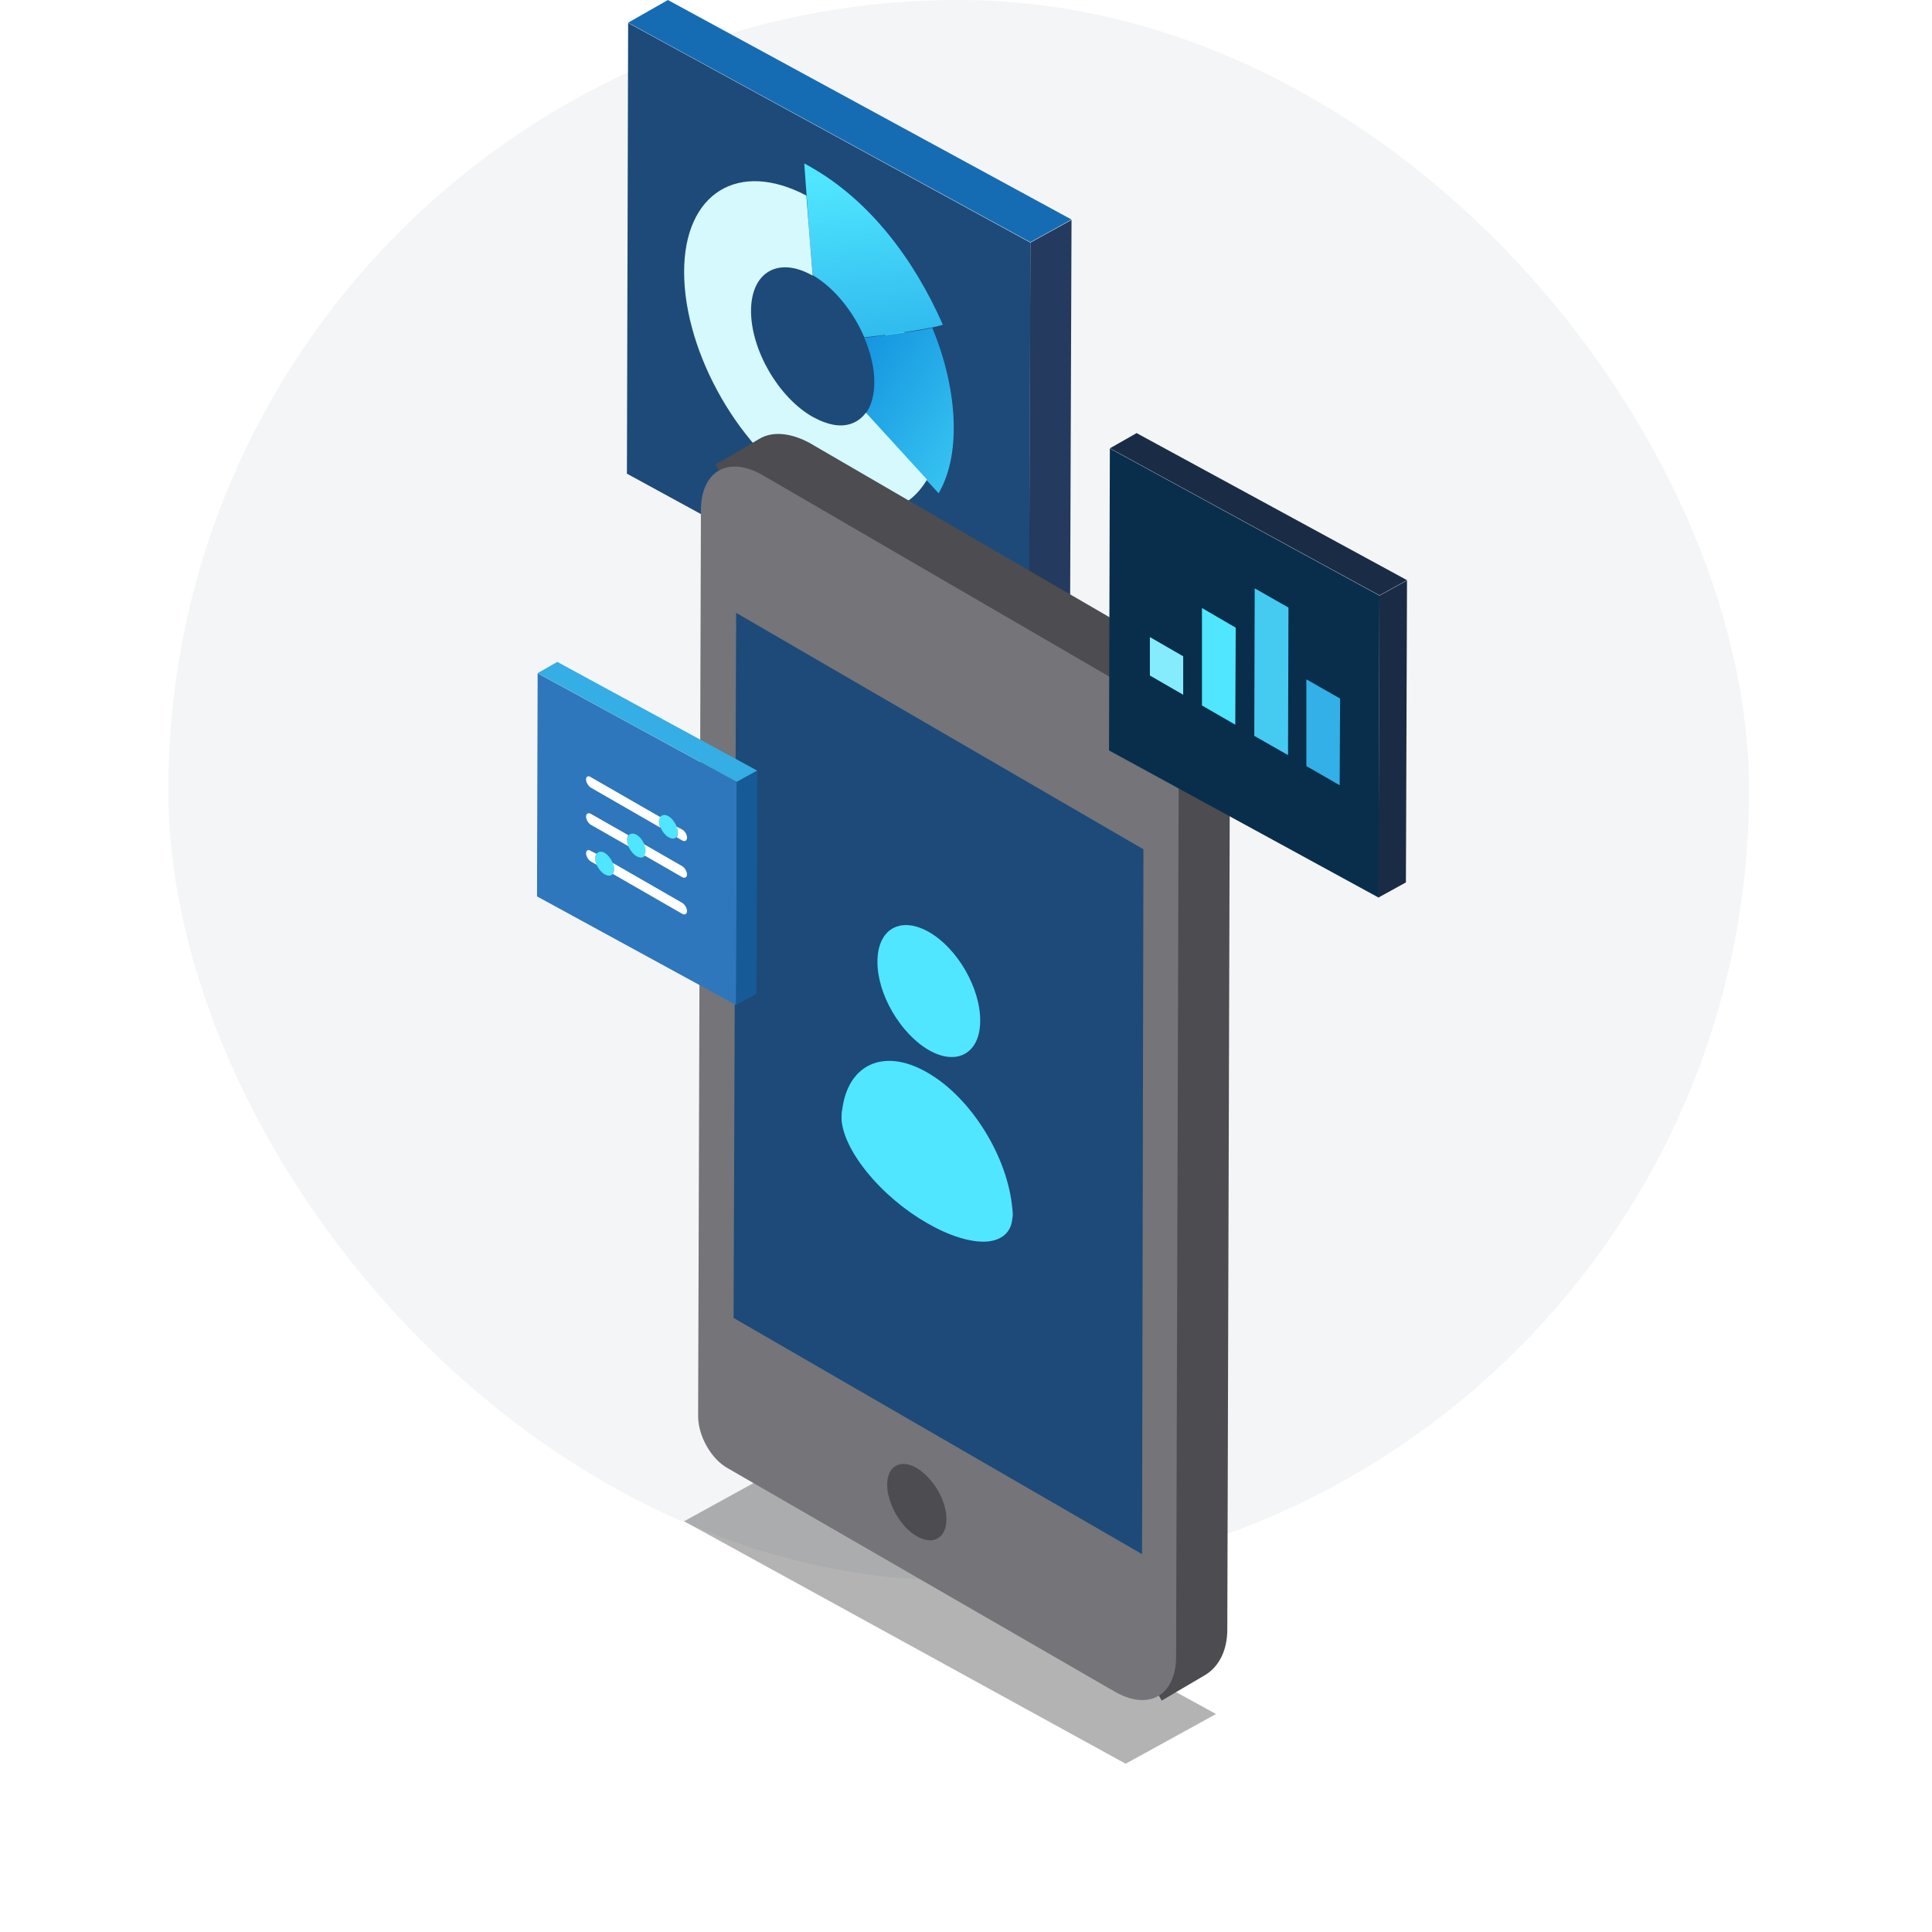
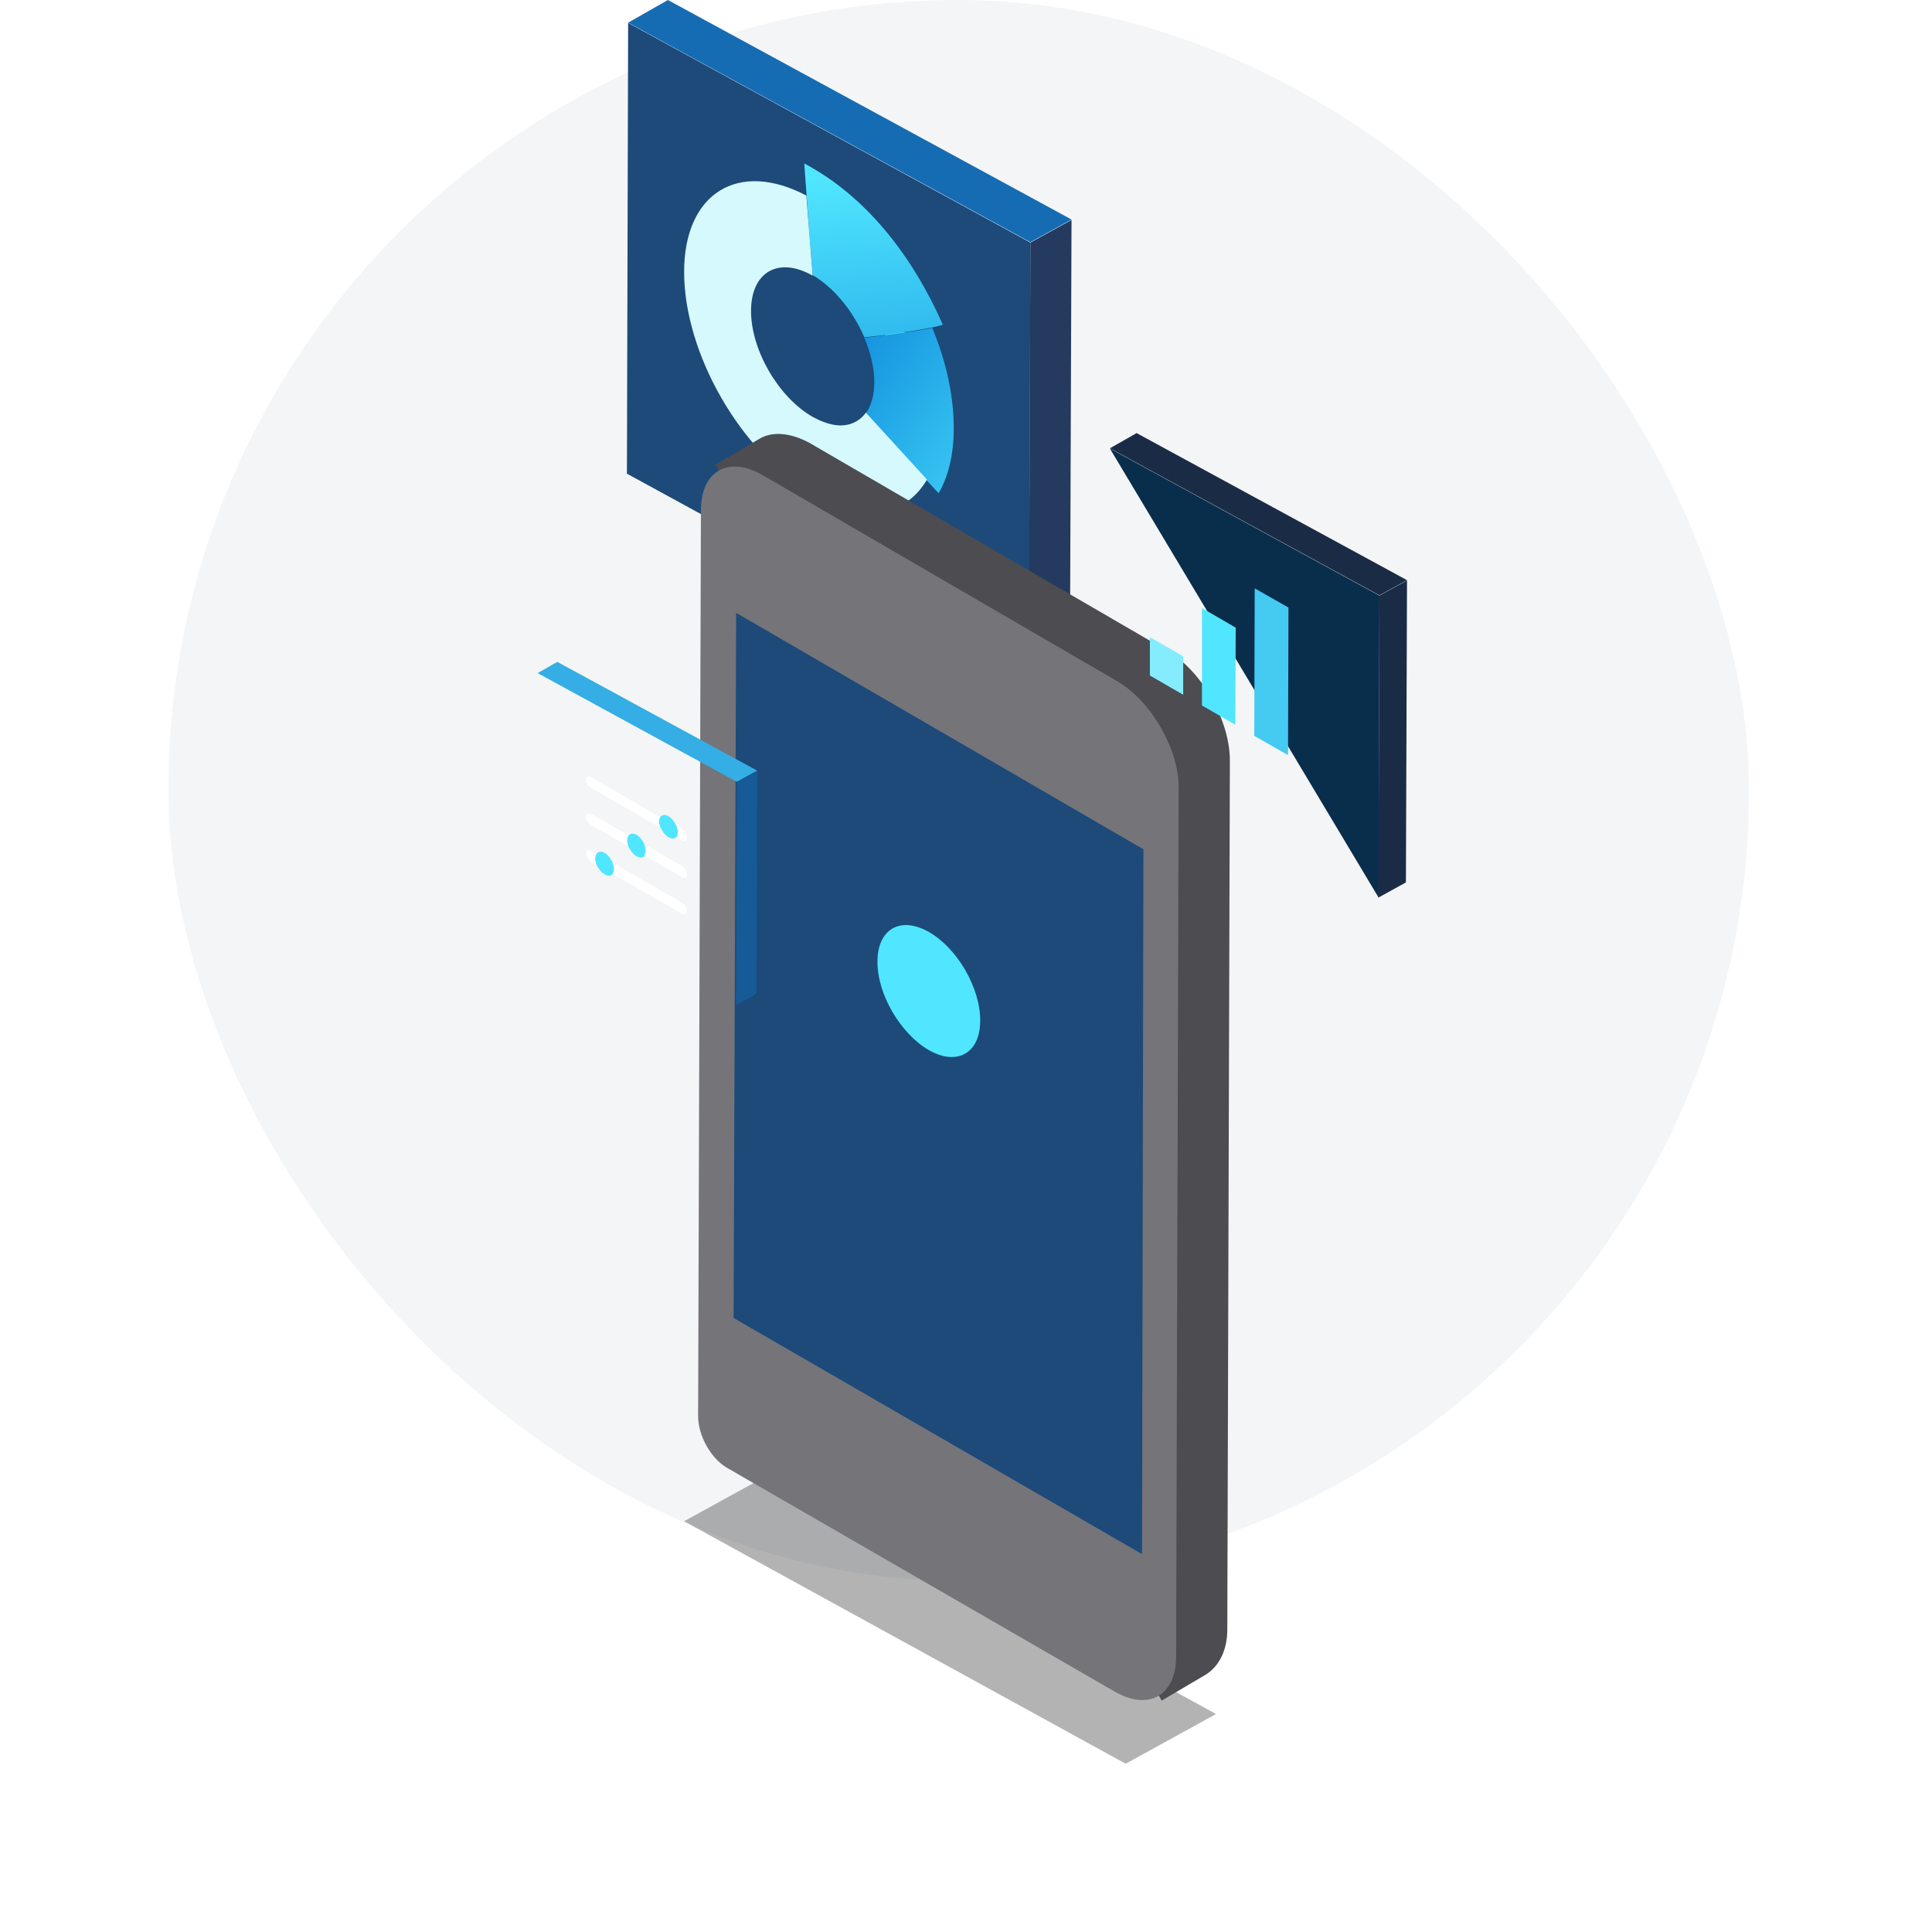
<svg xmlns="http://www.w3.org/2000/svg" width="132" height="132" viewBox="0 0 132 132" fill="none">
  <rect x="11.5" width="108" height="108" rx="54" fill="#F4F5F6" />
  <path d="M70.399 16.575L70.316 47.369L42.833 32.362L42.916 1.567L70.399 16.575Z" fill="#1D4A79" />
  <path d="M70.399 16.575L73.21 15.026L73.098 45.821L70.288 47.37L70.399 16.575Z" fill="#243A5E" />
  <path d="M42.915 1.549L45.633 0L73.209 14.998L70.398 16.547L42.915 1.549Z" fill="#166CB3" />
  <path d="M55.777 15.594V17.178C52.465 15.306 49.837 16.818 49.729 20.562C49.729 21.858 50.017 23.118 50.485 24.486H49.729H49.368H49.729H49.368C48.001 21.03 48.001 17.934 49.368 16.026C50.809 14.262 53.041 14.01 55.777 15.594Z" fill="#0078D4" />
  <path d="M55.777 15.594C59.845 17.934 63.085 23.586 63.085 28.266C63.085 32.946 59.773 34.818 55.777 32.478C53.077 30.894 50.809 28.014 49.441 24.63L50.557 24.558C51.601 27.186 53.509 29.67 55.669 30.966C58.981 32.838 61.609 31.326 61.609 27.582C61.609 23.838 59.017 19.23 55.705 17.322L55.777 15.594Z" fill="#50E6FF" />
  <path d="M64.129 33.702L63.301 32.802L59.161 28.23C59.521 27.726 59.737 27.006 59.737 26.106C59.737 25.134 59.485 24.09 59.053 23.082C60.169 22.938 62.257 22.686 63.553 22.434L63.697 22.398C65.317 26.286 65.785 30.858 64.129 33.702Z" fill="url(#paint0_linear)" />
  <path d="M64.417 22.182C64.237 22.254 63.913 22.326 63.553 22.398C62.257 22.65 60.169 22.938 59.053 23.046C58.297 21.282 57.001 19.662 55.525 18.798L55.309 16.098L54.949 11.166C55.165 11.274 55.345 11.382 55.525 11.49C59.377 13.722 62.401 17.61 64.417 22.182Z" fill="url(#paint1_linear)" />
  <path d="M46.741 18.582C46.741 24.162 50.629 30.93 55.489 33.738C55.525 33.738 55.525 33.774 55.561 33.774C56.101 34.098 56.641 34.35 57.181 34.53C59.953 35.502 62.077 34.89 63.337 32.766L59.161 28.194C58.549 29.022 57.541 29.31 56.317 28.842C56.065 28.77 55.813 28.626 55.525 28.482C53.185 27.15 51.313 23.91 51.313 21.246C51.313 18.582 53.185 17.502 55.525 18.834L55.309 16.134L55.093 13.362C50.449 10.914 46.741 13.182 46.741 18.582Z" fill="#D5F9FD" />
  <g opacity="0.3" filter="url(#filter0_f)">
    <path d="M83.082 117.107L76.91 120.504L46.741 103.936L52.912 100.54L83.082 117.107Z" fill="black" />
  </g>
  <path d="M60.454 99.885L65.445 97.031L72.669 101.225L67.678 104.079L60.454 99.885Z" fill="#505659" />
  <path d="M67.694 104.079L72.685 101.225V103.983L67.694 106.854V104.079Z" fill="#505659" />
  <path d="M50.297 41.906L55.208 39.052L55.112 87.224L50.121 90.079L50.297 41.906Z" fill="#454C50" />
  <path d="M50.297 41.906L55.208 39.052L83.129 55.109L78.122 58.059L50.297 41.906Z" fill="white" />
  <path d="M63.404 43.245L68.395 40.391C68.571 40.295 68.938 40.295 69.288 40.487L64.297 43.341C63.851 43.166 63.58 43.166 63.404 43.245Z" fill="#505659" />
  <path d="M78.122 58.059L83.113 55.109L83.018 103.282L78.027 106.216L78.122 58.059Z" fill="white" />
  <path d="M79.318 44.792L55.065 30.696C53.901 30.074 52.832 29.979 52.115 30.425L49.133 32.179C49.93 31.733 50.919 31.828 52.083 32.45L76.352 46.451C78.665 47.79 80.546 51.091 80.546 53.674L80.371 113.073C80.371 114.412 79.924 115.305 79.127 115.752L82.109 113.998C82.826 113.551 83.353 112.658 83.353 111.319L83.528 51.92C83.512 49.337 81.646 46.036 79.318 44.792Z" fill="#4C4C51" stroke="#4C4C51" />
  <path d="M76.337 46.546C78.649 47.886 80.53 51.187 80.53 53.77L80.355 113.168C80.355 115.847 78.489 116.916 76.161 115.576L49.755 100.332C48.591 99.71 47.698 98.1 47.698 96.76L47.889 34.858C47.889 32.195 49.755 31.111 52.083 32.45L76.337 46.546ZM78.027 106.216L78.202 58.043L50.297 41.906L50.121 90.079L78.027 106.216Z" fill="#747479" />
  <path d="M78.622 58.026L78.623 57.738L78.373 57.593L50.548 41.44L49.8 41.006L49.797 41.87L49.621 90.043L49.62 90.333L49.871 90.478L77.776 106.615L78.525 107.048L78.527 106.183L78.622 58.026Z" fill="#1D4A79" stroke="#747479" />
-   <path d="M62.607 100.284C63.755 100.97 64.664 102.501 64.664 103.792C64.664 105.084 63.755 105.626 62.607 104.94C61.539 104.334 60.614 102.724 60.614 101.432C60.614 100.141 61.539 99.678 62.607 100.284Z" fill="#4C4C51" />
  <path d="M67.678 69.939L68.874 72.012L61.634 76.142L58.636 70.96L59.848 70.258L61.65 73.383L67.678 69.939Z" fill="#1D4A79" />
  <path d="M63.471 63.68C65.417 64.791 66.992 67.524 66.969 69.748C66.969 71.971 65.371 72.851 63.448 71.739C61.503 70.605 59.928 67.895 59.951 65.695C59.951 63.471 61.526 62.568 63.471 63.68Z" fill="#50E6FF" />
-   <path d="M63.379 73.291C66.389 75.028 68.867 79.081 69.168 82.601C69.192 82.809 69.215 83.064 69.168 83.226C69.099 84.129 68.543 84.708 67.478 84.824C66.343 84.917 64.838 84.43 63.355 83.574C61.85 82.717 60.345 81.466 59.21 80.053C58.145 78.733 57.566 77.483 57.496 76.487C57.496 76.255 57.496 76.001 57.542 75.815C57.936 72.712 60.391 71.554 63.379 73.291Z" fill="#50E6FF" />
-   <path d="M94.248 40.695L94.192 61.327L75.772 51.272L75.828 30.64L94.248 40.695Z" fill="#092E4C" />
+   <path d="M94.248 40.695L94.192 61.327L75.828 30.64L94.248 40.695Z" fill="#092E4C" />
  <path d="M94.248 40.695L96.131 39.657L96.056 60.289L94.173 61.327L94.248 40.695Z" fill="#1A2C45" />
  <path d="M75.835 30.628L77.656 29.59L96.132 39.639L94.249 40.676L75.835 30.628Z" fill="#1A2C45" />
-   <path d="M50.344 53.424L50.303 68.671L36.691 61.245L36.733 45.998L50.344 53.424Z" fill="#2E77BC" />
  <path d="M50.344 53.424L51.736 52.657L51.681 67.904L50.289 68.671L50.344 53.424Z" fill="#165A98" />
  <path d="M36.733 45.989L38.078 45.222L51.731 52.648L50.34 53.415L36.733 45.989Z" fill="#34AEE4" />
-   <path d="M91.56 47.727L91.53 53.652L89.254 52.339V46.413L91.56 47.727Z" fill="#32B0E7" />
  <path d="M88.032 41.511L88.002 51.591L85.696 50.277L85.726 40.197L88.032 41.511Z" fill="#45CAF2" />
  <path d="M78.564 46.154V43.527L80.839 44.84V47.467L78.564 46.154Z" fill="#84ECFD" />
  <path d="M84.428 42.885L84.398 49.514L82.122 48.2V41.541L84.428 42.885Z" fill="#50E6FF" />
  <path d="M41.31 58.271C41.538 58.401 41.733 58.662 41.863 58.955C41.928 59.085 41.961 59.247 41.961 59.377C41.961 59.508 41.928 59.605 41.863 59.703C41.766 59.865 41.538 59.865 41.31 59.735C41.082 59.605 40.887 59.345 40.757 59.085C40.692 58.955 40.659 58.792 40.659 58.662C40.659 58.532 40.692 58.434 40.757 58.336C40.887 58.173 41.082 58.141 41.31 58.271Z" fill="#50E6FF" />
  <path d="M46.614 61.688C46.777 61.785 46.939 62.046 46.939 62.241C46.939 62.436 46.809 62.534 46.614 62.436L41.863 59.703C41.928 59.638 41.961 59.508 41.961 59.377C41.961 59.247 41.928 59.117 41.863 58.955L46.614 61.688Z" fill="white" />
  <path d="M45.67 55.766C45.898 55.896 46.093 56.156 46.224 56.449C46.288 56.579 46.321 56.709 46.321 56.839C46.321 56.97 46.288 57.067 46.224 57.165C46.126 57.328 45.898 57.328 45.67 57.197C45.443 57.067 45.247 56.807 45.117 56.514C45.052 56.384 45.02 56.221 45.02 56.091C45.02 55.961 45.052 55.863 45.117 55.798C45.247 55.668 45.443 55.636 45.67 55.766Z" fill="#50E6FF" />
  <path d="M46.614 56.677C46.777 56.774 46.94 57.002 46.94 57.23C46.94 57.425 46.809 57.523 46.614 57.425L46.224 57.197C46.289 57.132 46.321 57.002 46.321 56.872C46.321 56.742 46.289 56.612 46.224 56.481L46.614 56.677Z" fill="white" />
  <path d="M45.117 55.831C45.052 55.896 45.02 55.993 45.02 56.124C45.02 56.254 45.052 56.384 45.117 56.547L40.367 53.813C40.204 53.716 40.041 53.455 40.041 53.26C40.041 53.065 40.171 52.967 40.367 53.097L45.117 55.831Z" fill="white" />
  <path d="M43.49 57.035C43.718 57.165 43.913 57.425 44.044 57.718C44.109 57.848 44.141 58.011 44.141 58.141C44.141 58.271 44.109 58.369 44.044 58.466C43.946 58.629 43.718 58.629 43.49 58.499C43.263 58.369 43.067 58.108 42.937 57.848C42.872 57.718 42.84 57.555 42.84 57.425C42.84 57.295 42.872 57.197 42.937 57.1C43.035 56.937 43.263 56.904 43.49 57.035Z" fill="#50E6FF" />
  <path d="M46.614 59.182C46.777 59.28 46.94 59.54 46.94 59.735C46.94 59.931 46.809 60.028 46.614 59.931L44.011 58.434C44.076 58.369 44.109 58.239 44.109 58.108C44.109 57.978 44.076 57.848 44.011 57.685L46.614 59.182Z" fill="white" />
  <path d="M42.937 57.067C42.872 57.132 42.84 57.262 42.84 57.393C42.84 57.523 42.872 57.653 42.937 57.816L40.367 56.351C40.204 56.254 40.041 55.993 40.041 55.798C40.041 55.603 40.171 55.505 40.367 55.603L42.937 57.067Z" fill="white" />
  <path d="M40.757 58.336C40.692 58.401 40.66 58.532 40.66 58.662C40.66 58.792 40.692 58.922 40.757 59.085L40.367 58.857C40.204 58.759 40.041 58.499 40.041 58.304C40.041 58.108 40.171 58.011 40.367 58.141L40.757 58.336Z" fill="white" />
  <defs>
    <filter id="filter0_f" x="42.741" y="96.54" width="44.341" height="27.964" filterUnits="userSpaceOnUse" color-interpolation-filters="sRGB">
      <feFlood flood-opacity="0" result="BackgroundImageFix" />
      <feBlend mode="normal" in="SourceGraphic" in2="BackgroundImageFix" result="shape" />
      <feGaussianBlur stdDeviation="2" result="effect1_foregroundBlur" />
    </filter>
    <linearGradient id="paint0_linear" x1="73.349" y1="34.597" x2="52.919" y2="20.404" gradientUnits="userSpaceOnUse">
      <stop stop-color="#50E6FF" />
      <stop offset="1" stop-color="#0078D4" />
    </linearGradient>
    <linearGradient id="paint1_linear" x1="62.121" y1="39.941" x2="59.002" y2="11.868" gradientUnits="userSpaceOnUse">
      <stop stop-color="#0078D4" />
      <stop offset="1" stop-color="#50E6FF" />
    </linearGradient>
  </defs>
</svg>